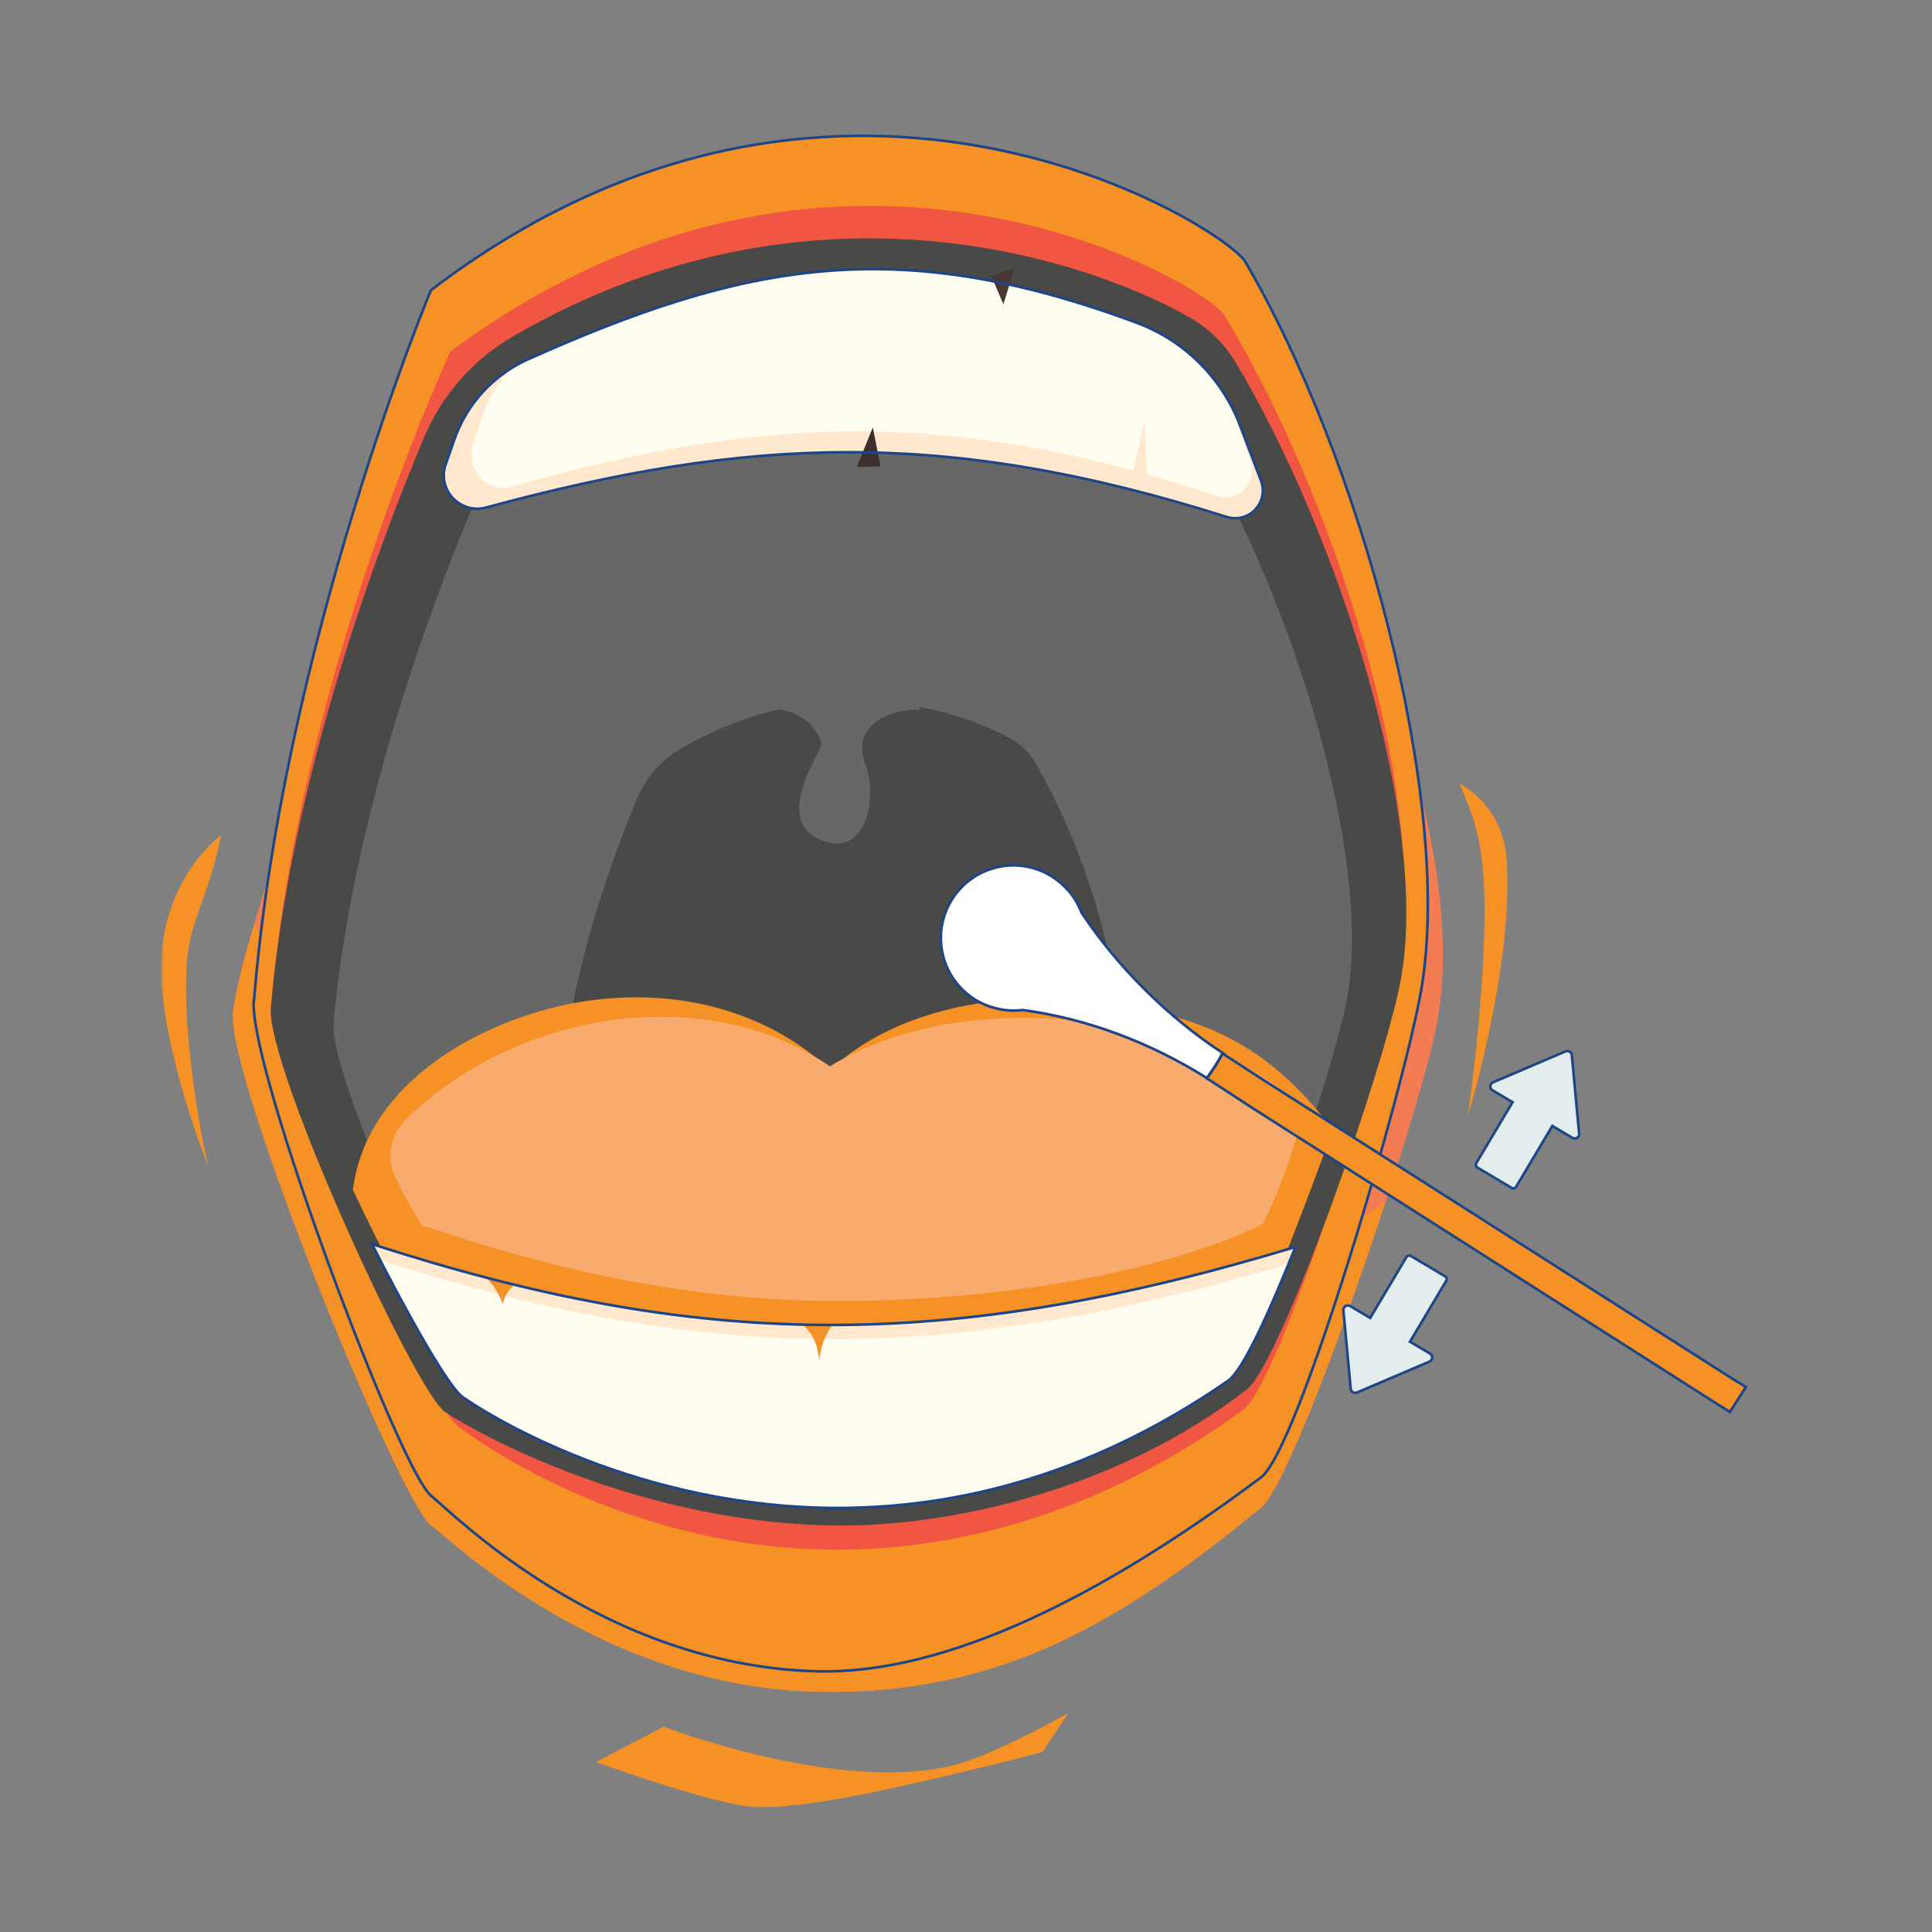
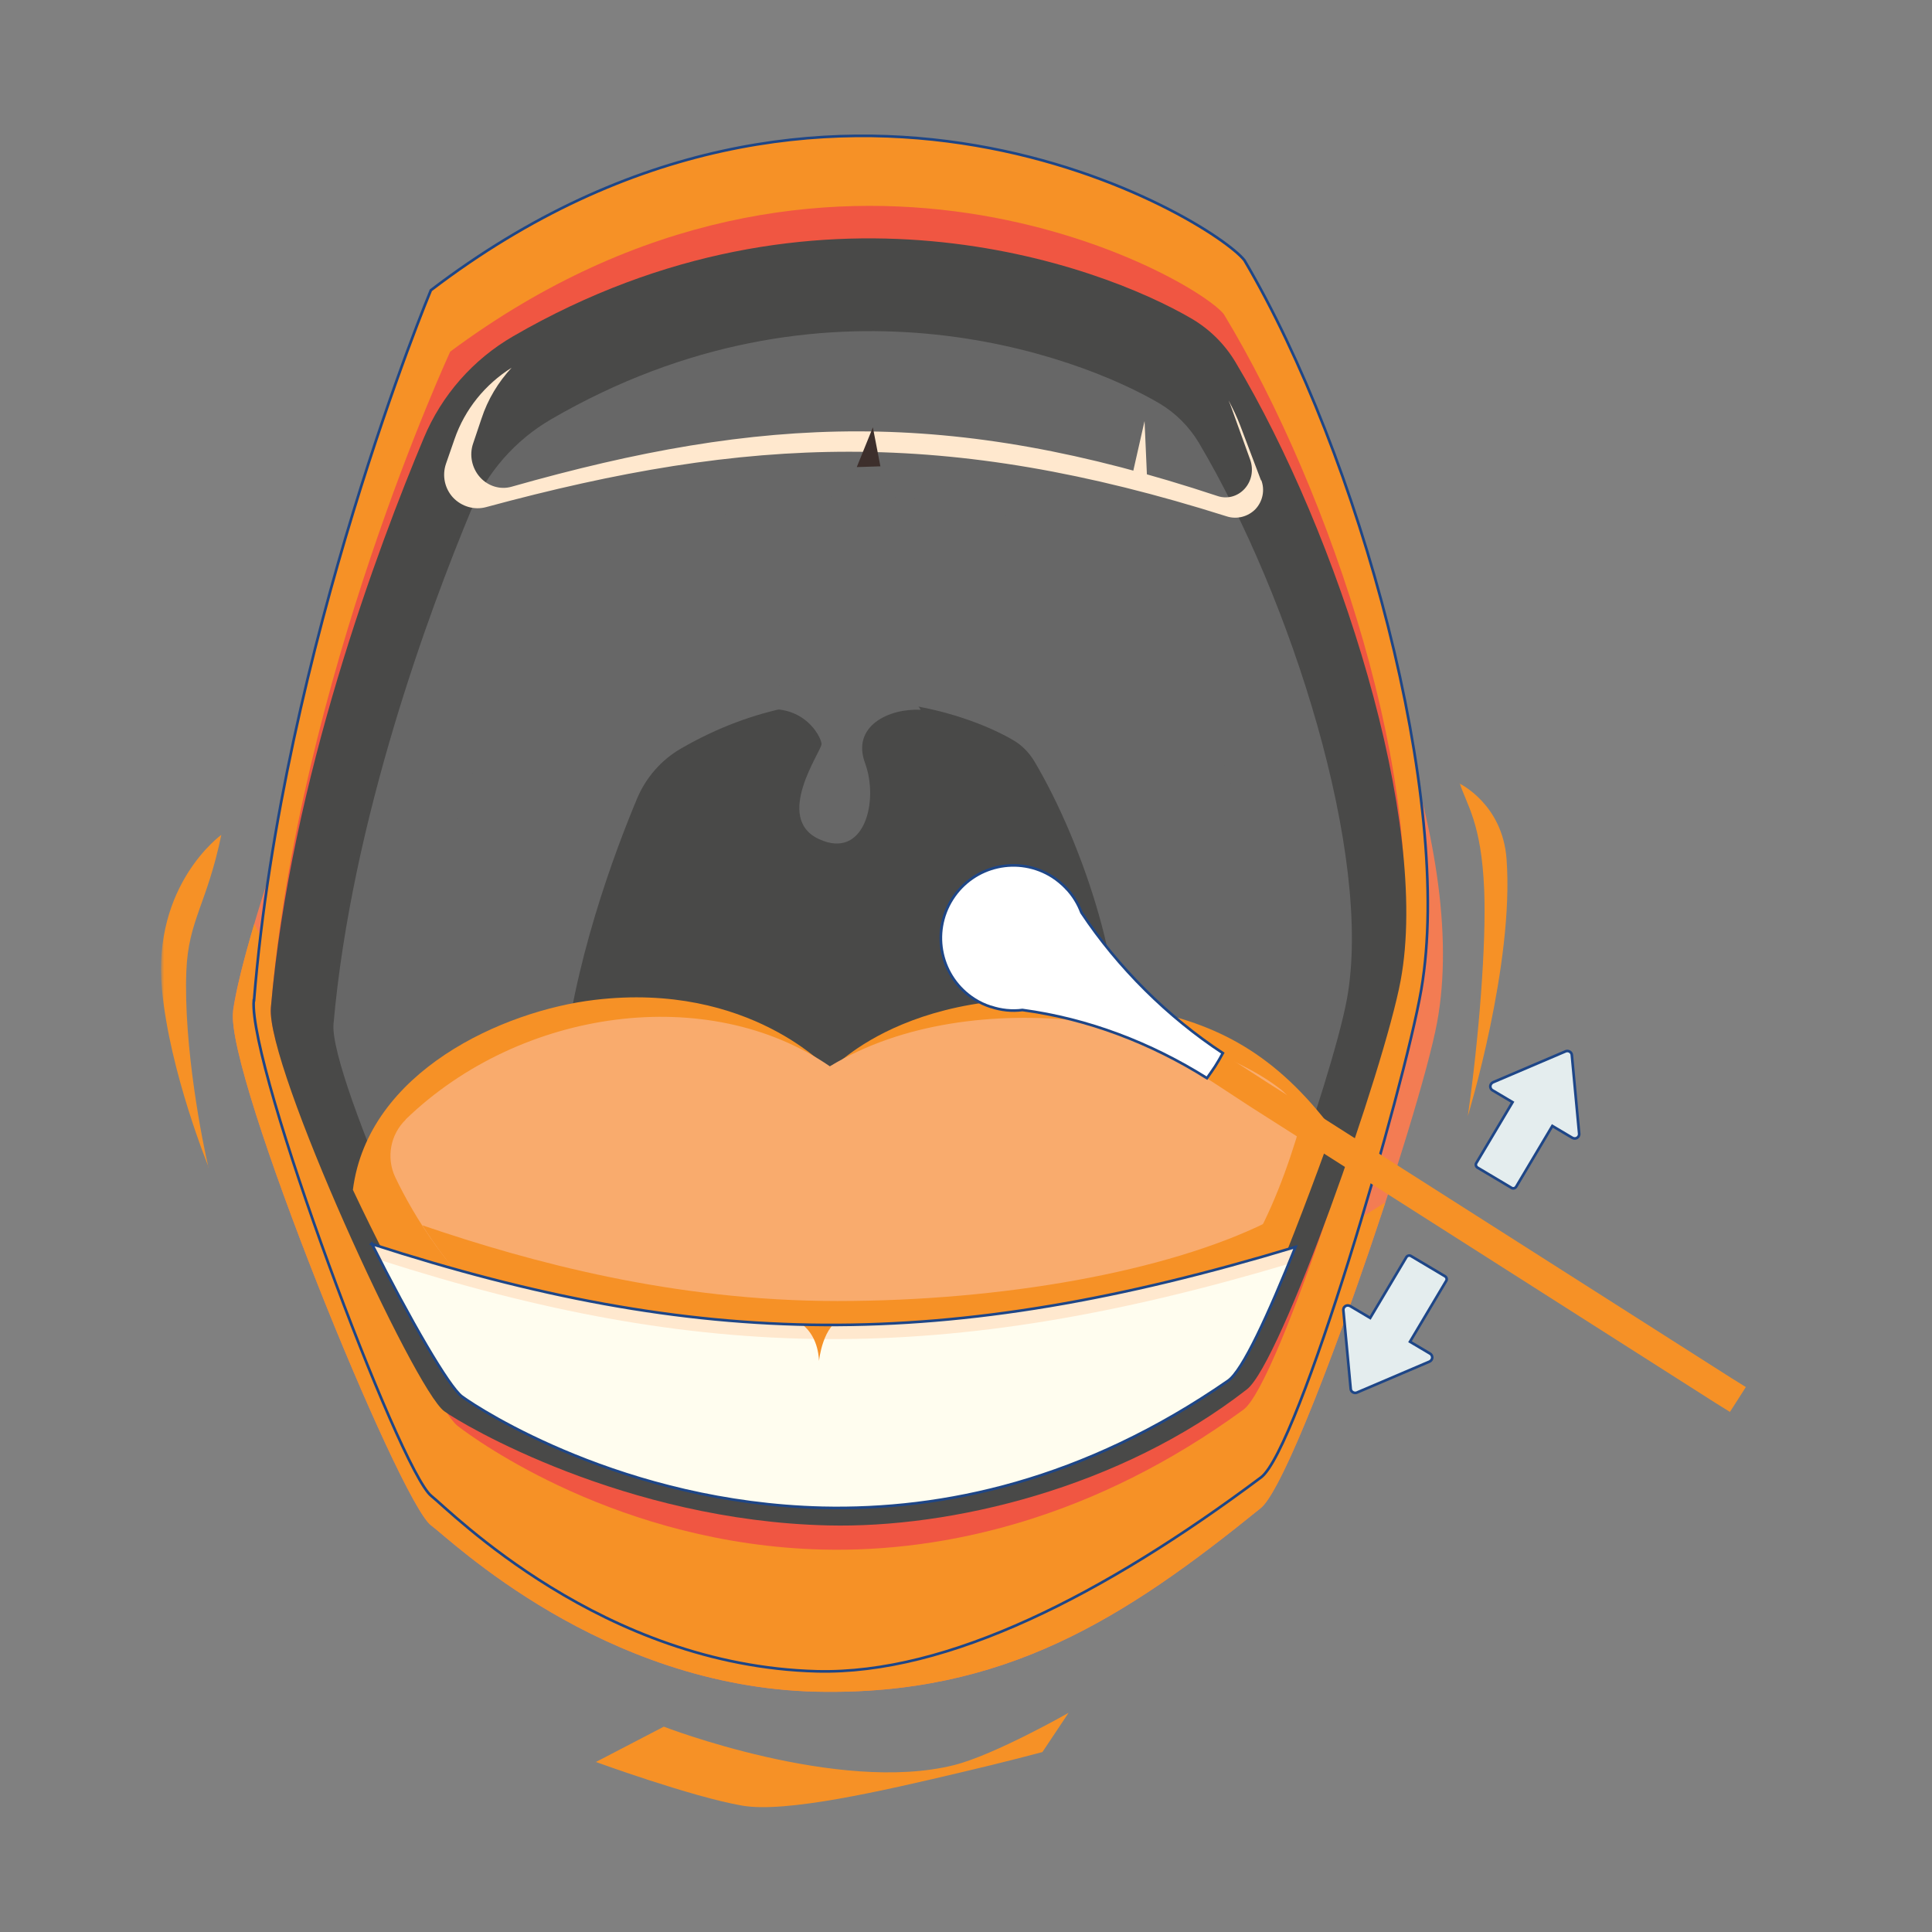
<svg xmlns="http://www.w3.org/2000/svg" width="512" height="512" viewBox="0 0 512 512" fill="none">
  <rect x="0" y="0" width="512" height="512" fill="#808080" stroke="none" />
  <mask id="mask0_1597_311" style="mask-type:luminance" maskUnits="userSpaceOnUse" x="42" y="29" width="428" height="454">
    <path d="M42.666 29.334H469.333V482.667H42.666V29.334Z" fill="white" />
  </mask>
  <g mask="url(#mask0_1597_311)">
    <path d="M157.852 466.983L175.919 457.583C175.919 457.583 222.119 475.449 252.785 467.783C263.519 465.116 283.185 453.916 283.185 453.916L276.252 464.316C276.252 464.316 266.319 466.983 254.319 469.783C233.985 474.583 208.252 480.516 196.719 478.516C183.252 476.183 157.852 466.916 157.852 466.916V466.983Z" fill="#F69126" />
    <path d="M61.786 267.982C59.52 284.382 105.853 398.117 114.253 404.25C119.453 408.05 159.52 447.051 216.453 448.317C266.186 449.384 298.12 428.85 334.12 399.65C343.52 392.05 376.32 295.582 380.853 270.915C389.52 223.982 360.253 154.049 329.92 106.249C321.52 96.249 219.586 40.982 113.453 116.249C113.453 116.249 66.053 236.715 61.72 268.049L61.786 267.982Z" fill="#F37C53" />
    <path d="M251.653 351.984C171.053 351.984 101.253 308.383 67.386 244.85C64.52 254.516 62.52 262.583 61.786 267.983C59.52 284.383 105.853 398.117 114.253 404.25C119.453 408.05 159.52 447.05 216.453 448.317C266.186 449.384 298.12 428.85 334.12 399.65C340.12 394.784 355.52 354.05 367.12 318.65C334.186 339.717 294.386 352.05 251.586 352.05L251.653 351.984Z" fill="#F69126" />
    <path d="M67.253 265.116C65.786 282.849 105.92 389.85 114.32 396.45C119.52 400.583 159.586 441.45 216.52 442.917C251.12 443.783 292.653 422.583 334.186 391.517C344.12 384.117 372.053 288.783 376.653 262.249C385.32 211.783 360.12 120.383 329.786 68.982C321.386 58.249 220.32 -4.018 114.186 76.916C114.186 76.916 74.92 170.983 67.32 265.116H67.253Z" fill="#F69126" />
    <path d="M71.785 267.05C70.452 283.383 113.385 371.85 121.318 377.917C126.252 381.717 164.118 409.317 217.985 410.65C250.718 411.45 290.185 402.25 329.518 373.584C338.918 366.717 366.32 280.716 370.653 256.25C378.853 209.716 353.053 130.65 324.318 83.249C316.385 73.316 219.852 18.516 119.318 93.183C119.318 93.183 78.985 180.25 71.785 267.116V267.05Z" fill="#F05642" />
    <path d="M71.785 267.05C70.451 282.517 109.785 368.184 117.718 373.984C122.652 377.584 165.652 402.984 219.385 404.25C252.052 405.05 296.918 394.317 330.452 368.184C339.453 361.184 366.853 283.117 371.186 259.85C379.053 217.65 354.72 141.65 327.385 95.917C324.585 91.25 320.652 87.317 315.918 84.517C291.252 70.05 216.452 42.517 135.985 89.117C125.385 95.25 117.052 104.717 112.318 116.05C100.318 144.65 77.051 206.584 71.785 266.984V267.05Z" fill="#494948" />
    <path d="M88.386 271.381C87.186 285.315 122.453 362.516 129.586 367.716C133.986 370.983 172.52 393.849 220.786 394.983C250.053 395.649 290.32 386.049 320.386 362.516C328.453 356.183 353.053 285.848 356.92 264.915C363.986 226.915 342.12 158.448 317.653 117.248C315.12 113.048 311.586 109.515 307.386 106.981C285.253 93.915 218.186 69.182 146.053 111.115C136.52 116.648 129.053 125.181 124.786 135.381C114.053 161.181 93.186 216.981 88.386 271.381Z" fill="#676767" />
    <path d="M106.185 288.65C105.118 300.583 135.518 366.651 141.652 371.117C145.452 373.917 178.585 393.517 220.052 394.451C245.252 395.051 279.852 386.784 305.718 366.651C312.652 361.251 333.785 301.05 337.118 283.116C343.186 250.583 324.385 191.983 303.318 156.716C301.185 153.116 298.118 150.05 294.518 147.916C275.452 136.716 217.785 115.516 155.785 151.45C147.585 156.183 141.185 163.516 137.518 172.183C128.252 194.25 110.318 242.05 106.252 288.583L106.185 288.65Z" fill="#676767" />
    <path d="M148.985 285.381C148.318 292.981 167.585 334.848 171.452 337.714C173.852 339.449 194.852 351.916 221.185 352.516C237.185 352.916 259.118 347.649 275.518 334.848C279.918 331.448 293.318 293.248 295.452 281.848C299.318 261.181 287.385 224.048 274.052 201.648C272.652 199.381 270.785 197.448 268.452 196.114C256.385 189.048 219.785 175.581 180.452 198.381C175.252 201.381 171.185 206.048 168.852 211.581C162.985 225.581 151.585 255.848 148.985 285.381Z" fill="#494948" />
    <path d="M324.253 364.849C330.119 360.783 342.92 327.781 353.187 299.381C338.119 279.448 322.919 271.248 301.986 267.315C243.986 256.315 219.986 283.781 219.986 283.781C219.986 283.781 198.786 260.048 157.586 264.981C133.386 267.848 97.519 283.915 93.519 315.315C105.253 340.183 119.586 365.983 123.853 369.049C128.586 372.516 166.253 396.916 218.119 398.116C249.653 398.849 286.386 391.049 324.253 364.849Z" fill="#F69126" />
    <path d="M107.519 296.716C103.453 300.649 102.319 306.783 104.719 311.916C114.052 331.516 143.586 378.183 213.986 378.517C299.386 378.983 327.852 352.25 343.52 301.716C344.986 296.983 343.386 291.849 339.52 288.783C317.919 271.716 258.652 259.183 219.919 282.583C187.786 260.449 138.052 267.116 107.519 296.649V296.716Z" fill="#F9AB6D" />
    <path d="M221.919 344.782C178.719 344.782 140.853 334.581 111.919 324.714C125.986 346.916 155.653 378.382 213.986 378.649C286.186 379.049 318.186 360.182 335.719 323.914C309.253 336.981 265.719 344.782 221.919 344.782Z" fill="#F69126" />
-     <path d="M128.786 134.515C125.586 135.382 122.252 134.382 119.986 131.982C117.719 129.582 116.986 126.115 118.119 123.049L120.386 116.515C123.719 106.982 130.786 99.315 139.986 95.182C197.052 69.716 237.319 61.782 301.186 85.516C313.852 90.182 323.852 100.182 328.652 112.782L334.186 127.382C335.186 130.049 334.586 132.982 332.652 135.049C330.719 137.115 327.786 137.849 325.052 136.982C250.652 113.449 198.452 115.649 128.786 134.515Z" fill="#FFFDEF" />
    <path d="M334.185 127.316L328.652 112.716C327.785 110.449 326.719 108.249 325.585 106.116C325.719 106.516 325.919 106.916 326.052 107.249L331.319 121.849C332.252 124.516 331.719 127.449 329.852 129.516C327.985 131.583 325.185 132.316 322.652 131.449C251.719 107.916 201.985 110.116 135.585 128.983C132.585 129.849 129.319 128.849 127.185 126.449C125.052 124.049 124.319 120.583 125.385 117.516L127.585 110.983C129.252 105.849 132.052 101.249 135.585 97.449C128.585 101.849 123.185 108.449 120.452 116.383L118.185 122.916C117.119 126.049 117.852 129.449 120.052 131.849C122.319 134.249 125.719 135.249 128.852 134.383C198.519 115.516 250.719 113.316 325.119 136.849C327.785 137.716 330.785 136.916 332.719 134.916C334.652 132.849 335.252 129.849 334.252 127.249L334.185 127.316Z" fill="#FFE8CE" />
    <path d="M98.519 329.582C108.652 349.716 118.985 367.583 122.452 370.116C127.252 373.65 165.385 398.316 217.985 399.583C249.919 400.316 287.119 392.45 325.452 365.916C329.319 363.25 336.119 348.383 343.319 330.449C250.319 358.583 185.185 357.716 98.452 329.649L98.519 329.582Z" fill="#FFFDEF" />
    <path d="M341.587 334.849C342.187 333.382 342.787 331.915 343.387 330.382C250.386 358.516 185.253 357.65 98.519 329.582C99.253 331.049 99.986 332.449 100.72 333.915C185.853 361.25 250.386 362.116 341.587 334.915V334.849Z" fill="#FFE8CE" />
    <path d="M386.853 207.582C388.653 213.249 392.586 218.049 393.319 235.715C393.919 249.982 391.919 275.249 388.986 295.782C388.986 295.782 401.319 255.449 399.253 227.649C398.186 213.049 386.786 207.649 386.786 207.649L386.853 207.582Z" fill="#F69126" />
    <path d="M55.252 309.381C53.719 303.115 48.586 277.248 49.386 257.315C49.919 243.848 54.852 239.581 58.652 221.248C58.652 221.248 40.319 234.381 42.919 262.181C44.986 284.181 55.319 309.381 55.319 309.381H55.252Z" fill="#F69126" />
    <path d="M197.186 189.314C212.119 184.048 217.719 195.314 217.719 197.181C217.719 199.048 204.919 216.781 217.053 222.381C229.186 227.981 232.919 212.114 229.253 202.248C225.586 192.381 235.653 187.648 243.986 188.114C243.986 188.114 237.319 174.781 215.186 179.448C193.053 184.114 197.186 189.314 197.186 189.314Z" fill="#676767" />
    <path d="M303.985 126.715L303.318 111.582L299.452 128.649L303.985 126.715Z" fill="#FFE8CE" />
    <path d="M233.318 123.583L231.318 113.25L227.051 123.783L233.318 123.583Z" fill="#3D2F2C" />
    <path d="M207.986 348.649C207.986 348.649 216.519 350.183 217.052 360.649C217.052 360.649 217.986 350.916 223.586 349.183C223.586 349.183 216.719 344.583 207.919 348.649H207.986Z" fill="#F69126" />
-     <path d="M125.318 336.049C125.318 336.049 130.518 338.316 133.251 345.516C133.251 345.516 134.318 339.383 140.518 339.316C140.518 339.316 135.518 335.182 125.385 336.049H125.318Z" fill="#F69126" />
-     <path d="M262.718 73.182L265.918 80.649L268.852 71.049L262.718 73.182Z" fill="#493736" />
    <path d="M67.253 265.116C65.786 282.849 105.92 389.85 114.32 396.45C119.52 400.583 159.586 441.45 216.52 442.917C251.12 443.783 292.653 422.583 334.186 391.517C344.12 384.117 372.053 288.783 376.653 262.249C385.32 211.783 360.12 120.383 329.786 68.982C321.386 58.249 220.32 -4.018 114.186 76.916C114.186 76.916 74.92 170.983 67.32 265.116H67.253Z" stroke="#1E4687" stroke-width="0.7" stroke-miterlimit="10" />
-     <path d="M128.786 134.515C125.586 135.382 122.252 134.382 119.986 131.982C117.719 129.582 116.986 126.115 118.119 123.049L120.386 116.515C123.719 106.982 130.786 99.315 139.986 95.182C197.052 69.716 237.319 61.782 301.186 85.516C313.852 90.182 323.852 100.182 328.652 112.782L334.186 127.382C335.186 130.049 334.586 132.982 332.652 135.049C330.719 137.115 327.786 137.849 325.052 136.982C250.652 113.449 198.452 115.649 128.786 134.515Z" stroke="#1E4687" stroke-width="0.7" stroke-miterlimit="10" />
    <path d="M98.519 329.582C108.653 349.716 118.986 367.583 122.453 370.116C127.253 373.65 165.386 398.316 217.986 399.583C249.919 400.316 287.119 392.45 325.453 365.916C329.319 363.25 336.119 348.383 343.32 330.449C250.319 358.583 185.186 357.716 98.453 329.649L98.519 329.582Z" stroke="#1E4687" stroke-width="0.7" stroke-miterlimit="10" />
    <path d="M359.597 369.043L378.827 360.84C379.23 360.657 379.523 360.253 379.56 359.813C379.56 359.373 379.377 358.933 378.973 358.717L373.663 355.567L383.26 339.45C383.517 339.046 383.37 338.497 382.967 338.24L373.92 332.856C373.517 332.6 372.967 332.746 372.71 333.149L363.113 349.267L357.803 346.117C357.4 345.897 356.923 345.897 356.557 346.117C356.41 346.227 356.263 346.37 356.153 346.517C356.043 346.737 355.97 346.993 356.007 347.25L357.95 368.057C357.95 368.42 358.207 368.787 358.537 368.97C358.863 369.153 359.267 369.19 359.597 369.043Z" fill="#E4EDEE" />
    <path d="M414.903 278.612L395.676 286.816C395.273 286.999 394.98 287.402 394.943 287.842C394.943 288.281 395.126 288.721 395.53 288.941L400.84 292.091L391.243 308.207C390.986 308.61 391.133 309.159 391.536 309.415L400.583 314.8C400.986 315.056 401.536 314.91 401.793 314.507L411.386 298.391L416.7 301.541C417.103 301.76 417.576 301.76 417.943 301.541C418.09 301.431 418.236 301.284 418.346 301.138C418.456 300.918 418.53 300.662 418.493 300.405L416.553 279.601C416.553 279.234 416.296 278.868 415.966 278.685C415.636 278.502 415.233 278.466 414.903 278.612Z" fill="#E4EDEE" />
    <path d="M359.597 369.043L378.827 360.84C379.23 360.657 379.523 360.253 379.56 359.813C379.56 359.373 379.377 358.933 378.973 358.717L373.663 355.567L383.26 339.45C383.517 339.046 383.37 338.497 382.967 338.24L373.92 332.856C373.517 332.6 372.967 332.746 372.71 333.149L363.113 349.267L357.803 346.117C357.4 345.897 356.923 345.897 356.557 346.117C356.41 346.227 356.263 346.37 356.153 346.517C356.043 346.737 355.97 346.993 356.007 347.25L357.95 368.057C357.95 368.42 358.207 368.787 358.537 368.97C358.863 369.153 359.267 369.19 359.597 369.043Z" stroke="#1E4687" stroke-width="0.7" stroke-miterlimit="10" />
    <path d="M414.903 278.612L395.676 286.816C395.273 286.999 394.98 287.402 394.943 287.842C394.943 288.281 395.126 288.721 395.53 288.941L400.84 292.091L391.243 308.207C390.986 308.61 391.133 309.159 391.536 309.415L400.583 314.8C400.986 315.056 401.536 314.91 401.793 314.507L411.386 298.391L416.7 301.541C417.103 301.76 417.576 301.76 417.943 301.541C418.09 301.431 418.236 301.284 418.346 301.138C418.456 300.918 418.53 300.662 418.493 300.405L416.553 279.601C416.553 279.234 416.296 278.868 415.966 278.685C415.636 278.502 415.233 278.466 414.903 278.612Z" stroke="#1E4687" stroke-width="0.7" stroke-miterlimit="10" />
    <path d="M324.47 279.418C324.47 279.418 324.178 279.198 323.994 279.125C323.372 280.297 322.676 281.469 321.943 282.641C321.247 283.703 320.552 284.728 319.782 285.754C320.552 286.23 321.32 286.706 322.09 287.22L331.32 293.263L454.68 371.83L458.453 374.173L460.543 370.913L462.666 367.58L458.893 365.237L335.532 286.67L324.434 279.491L324.47 279.418Z" fill="#F69126" />
    <path d="M282.606 235.465L282.532 235.356C281.47 234.257 280.262 233.231 278.906 232.352C269.932 226.639 258.065 229.275 252.351 238.249C246.638 247.223 249.274 259.09 258.248 264.804C259.604 265.683 261.068 266.343 262.534 266.819H262.607C265.318 267.735 268.174 268.027 270.958 267.661C288.356 270.005 304.912 276.342 319.856 285.719C320.588 284.693 321.321 283.667 322.017 282.605C322.749 281.47 323.408 280.297 324.068 279.089C309.564 269.566 296.304 256.453 286.598 241.839C285.719 239.495 284.4 237.333 282.642 235.465H282.606Z" fill="white" />
-     <path d="M324.47 279.418C324.47 279.418 324.178 279.198 323.994 279.125C323.372 280.297 322.676 281.469 321.943 282.641C321.247 283.703 320.552 284.728 319.782 285.754C320.552 286.23 321.32 286.706 322.09 287.22L331.32 293.263L454.68 371.83L458.453 374.173L460.543 370.913L462.666 367.58L458.893 365.237L335.532 286.67L324.434 279.491L324.47 279.418Z" stroke="#1E4687" stroke-width="0.7" stroke-miterlimit="10" />
    <path d="M282.606 235.465L282.532 235.356C281.47 234.257 280.262 233.231 278.906 232.352C269.932 226.639 258.065 229.275 252.351 238.249C246.638 247.223 249.274 259.09 258.248 264.804C259.604 265.683 261.068 266.343 262.534 266.819H262.607C265.318 267.735 268.174 268.027 270.958 267.661C288.356 270.005 304.912 276.342 319.856 285.719C320.588 284.693 321.321 283.667 322.017 282.605C322.749 281.47 323.408 280.297 324.068 279.089C309.564 269.566 296.304 256.453 286.598 241.839C285.719 239.495 284.4 237.333 282.642 235.465H282.606Z" stroke="#1E4687" stroke-width="0.7" stroke-miterlimit="10" />
  </g>
</svg>